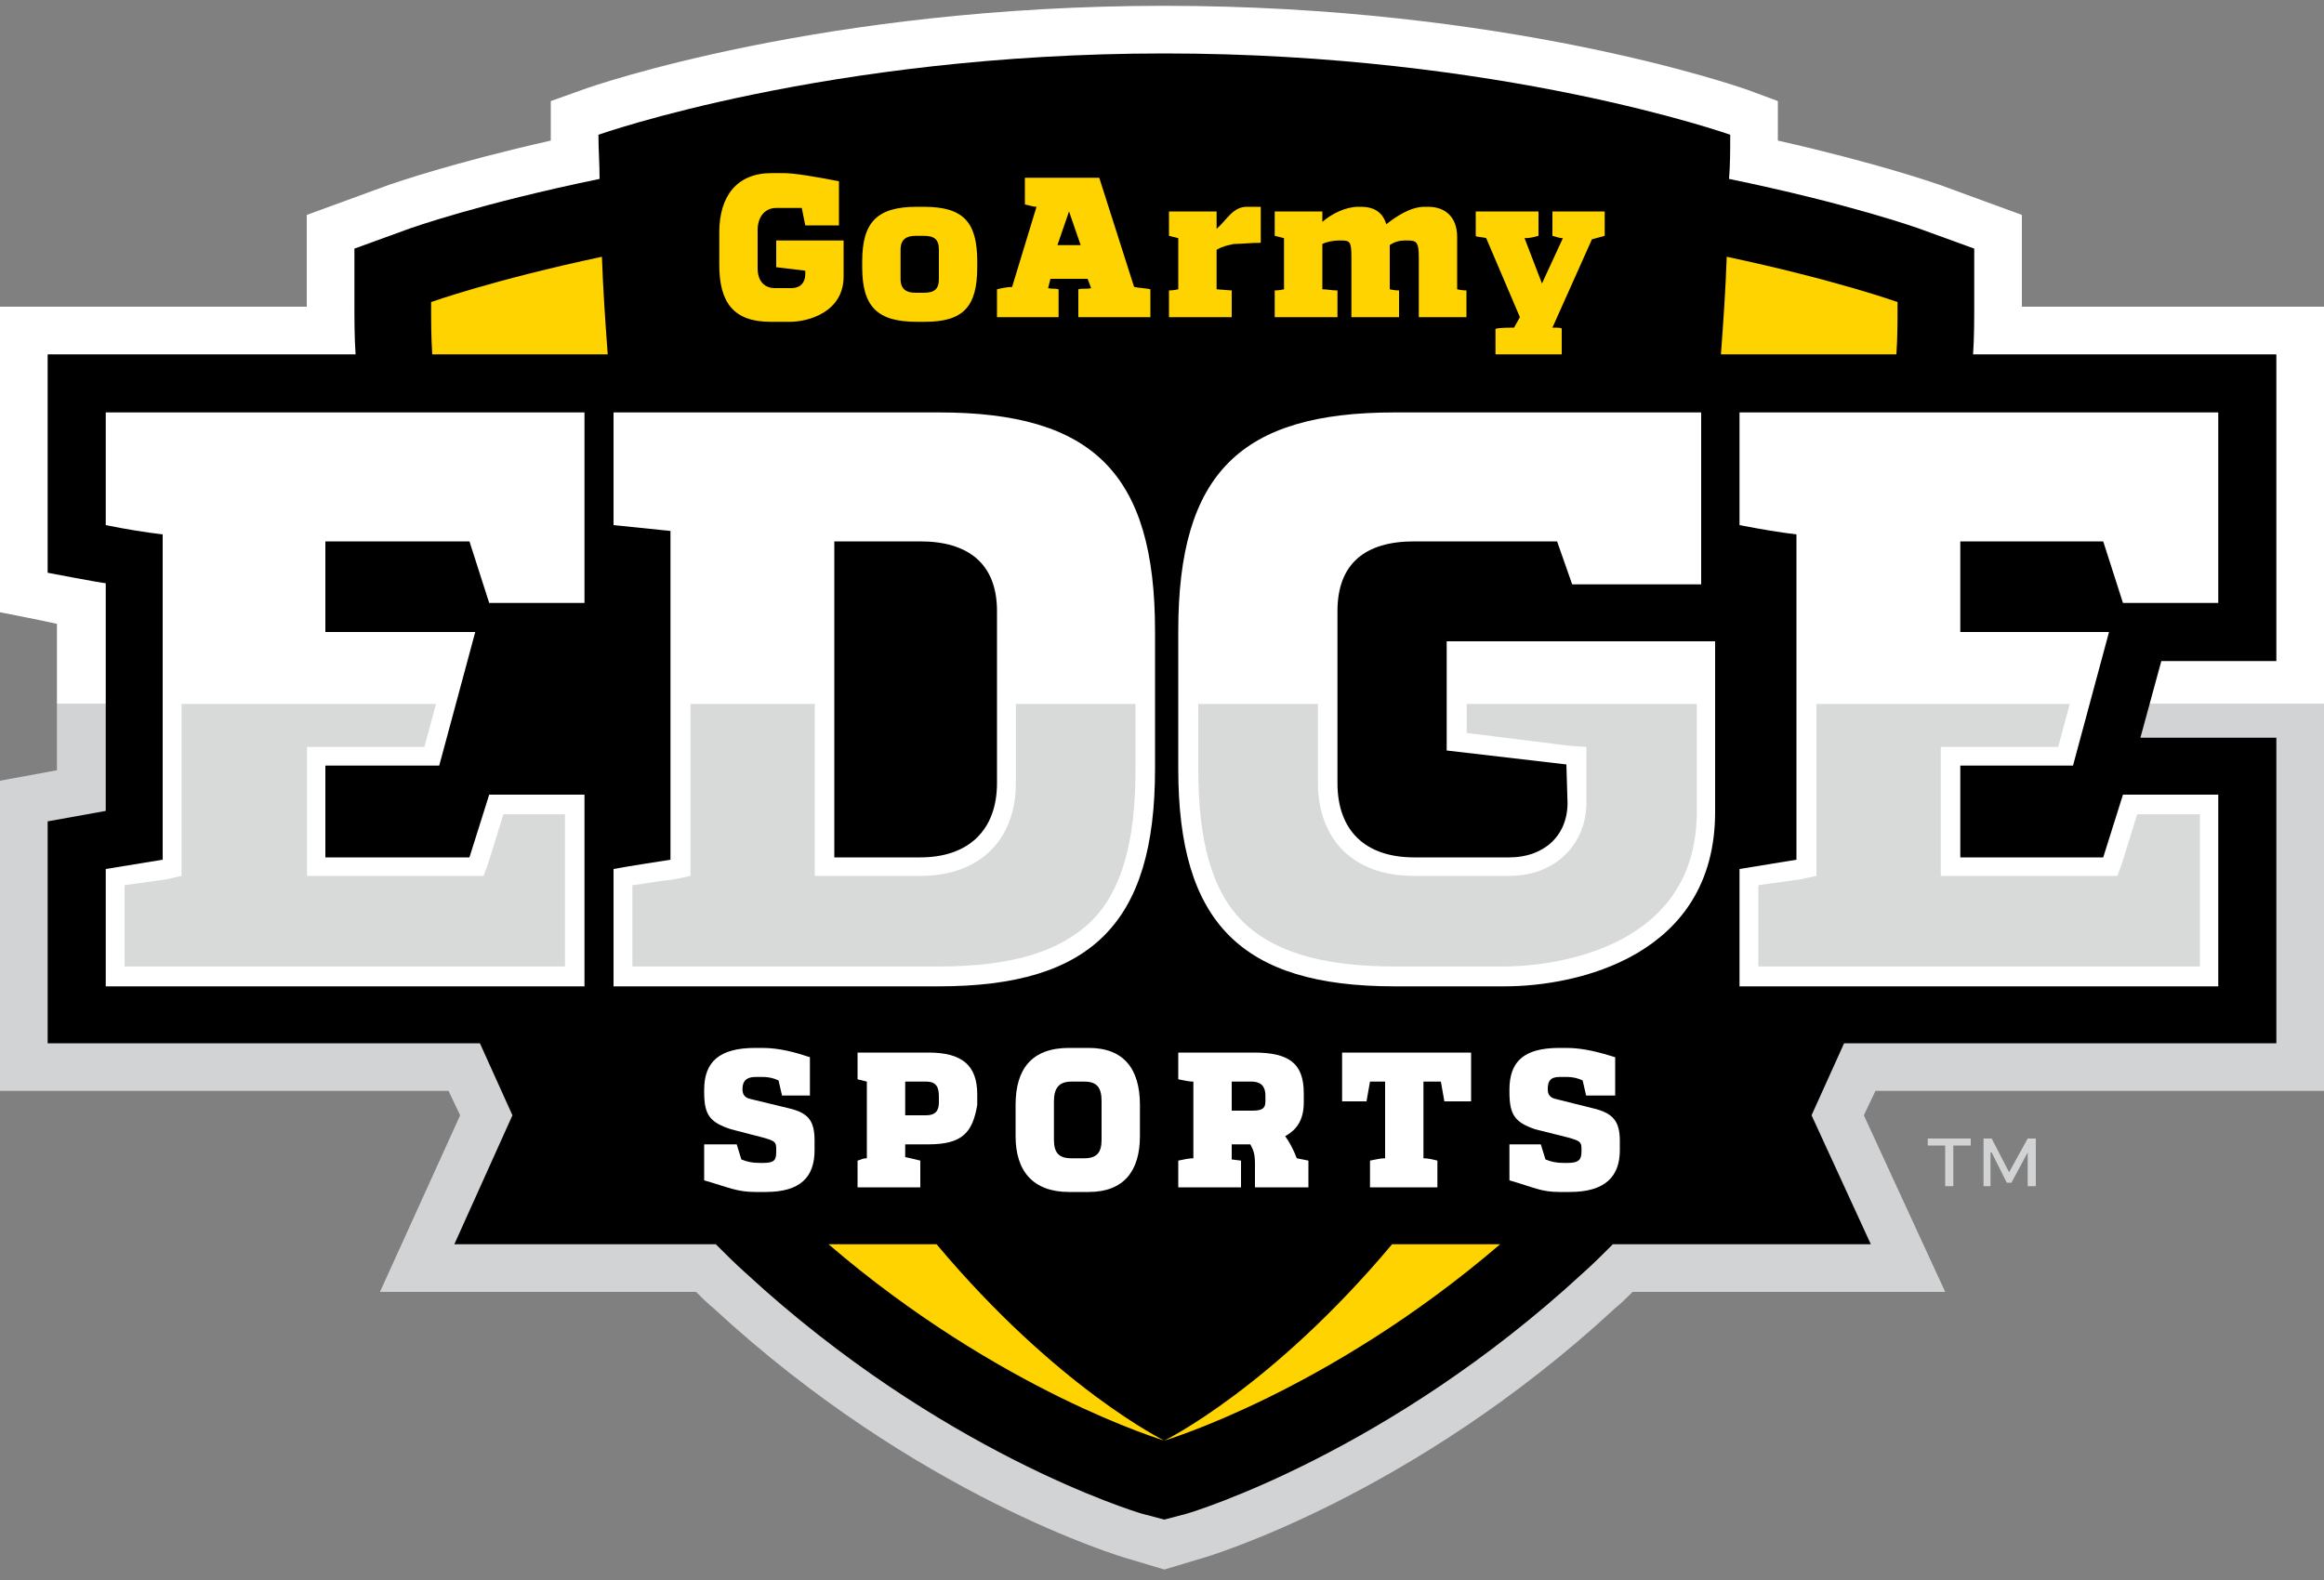
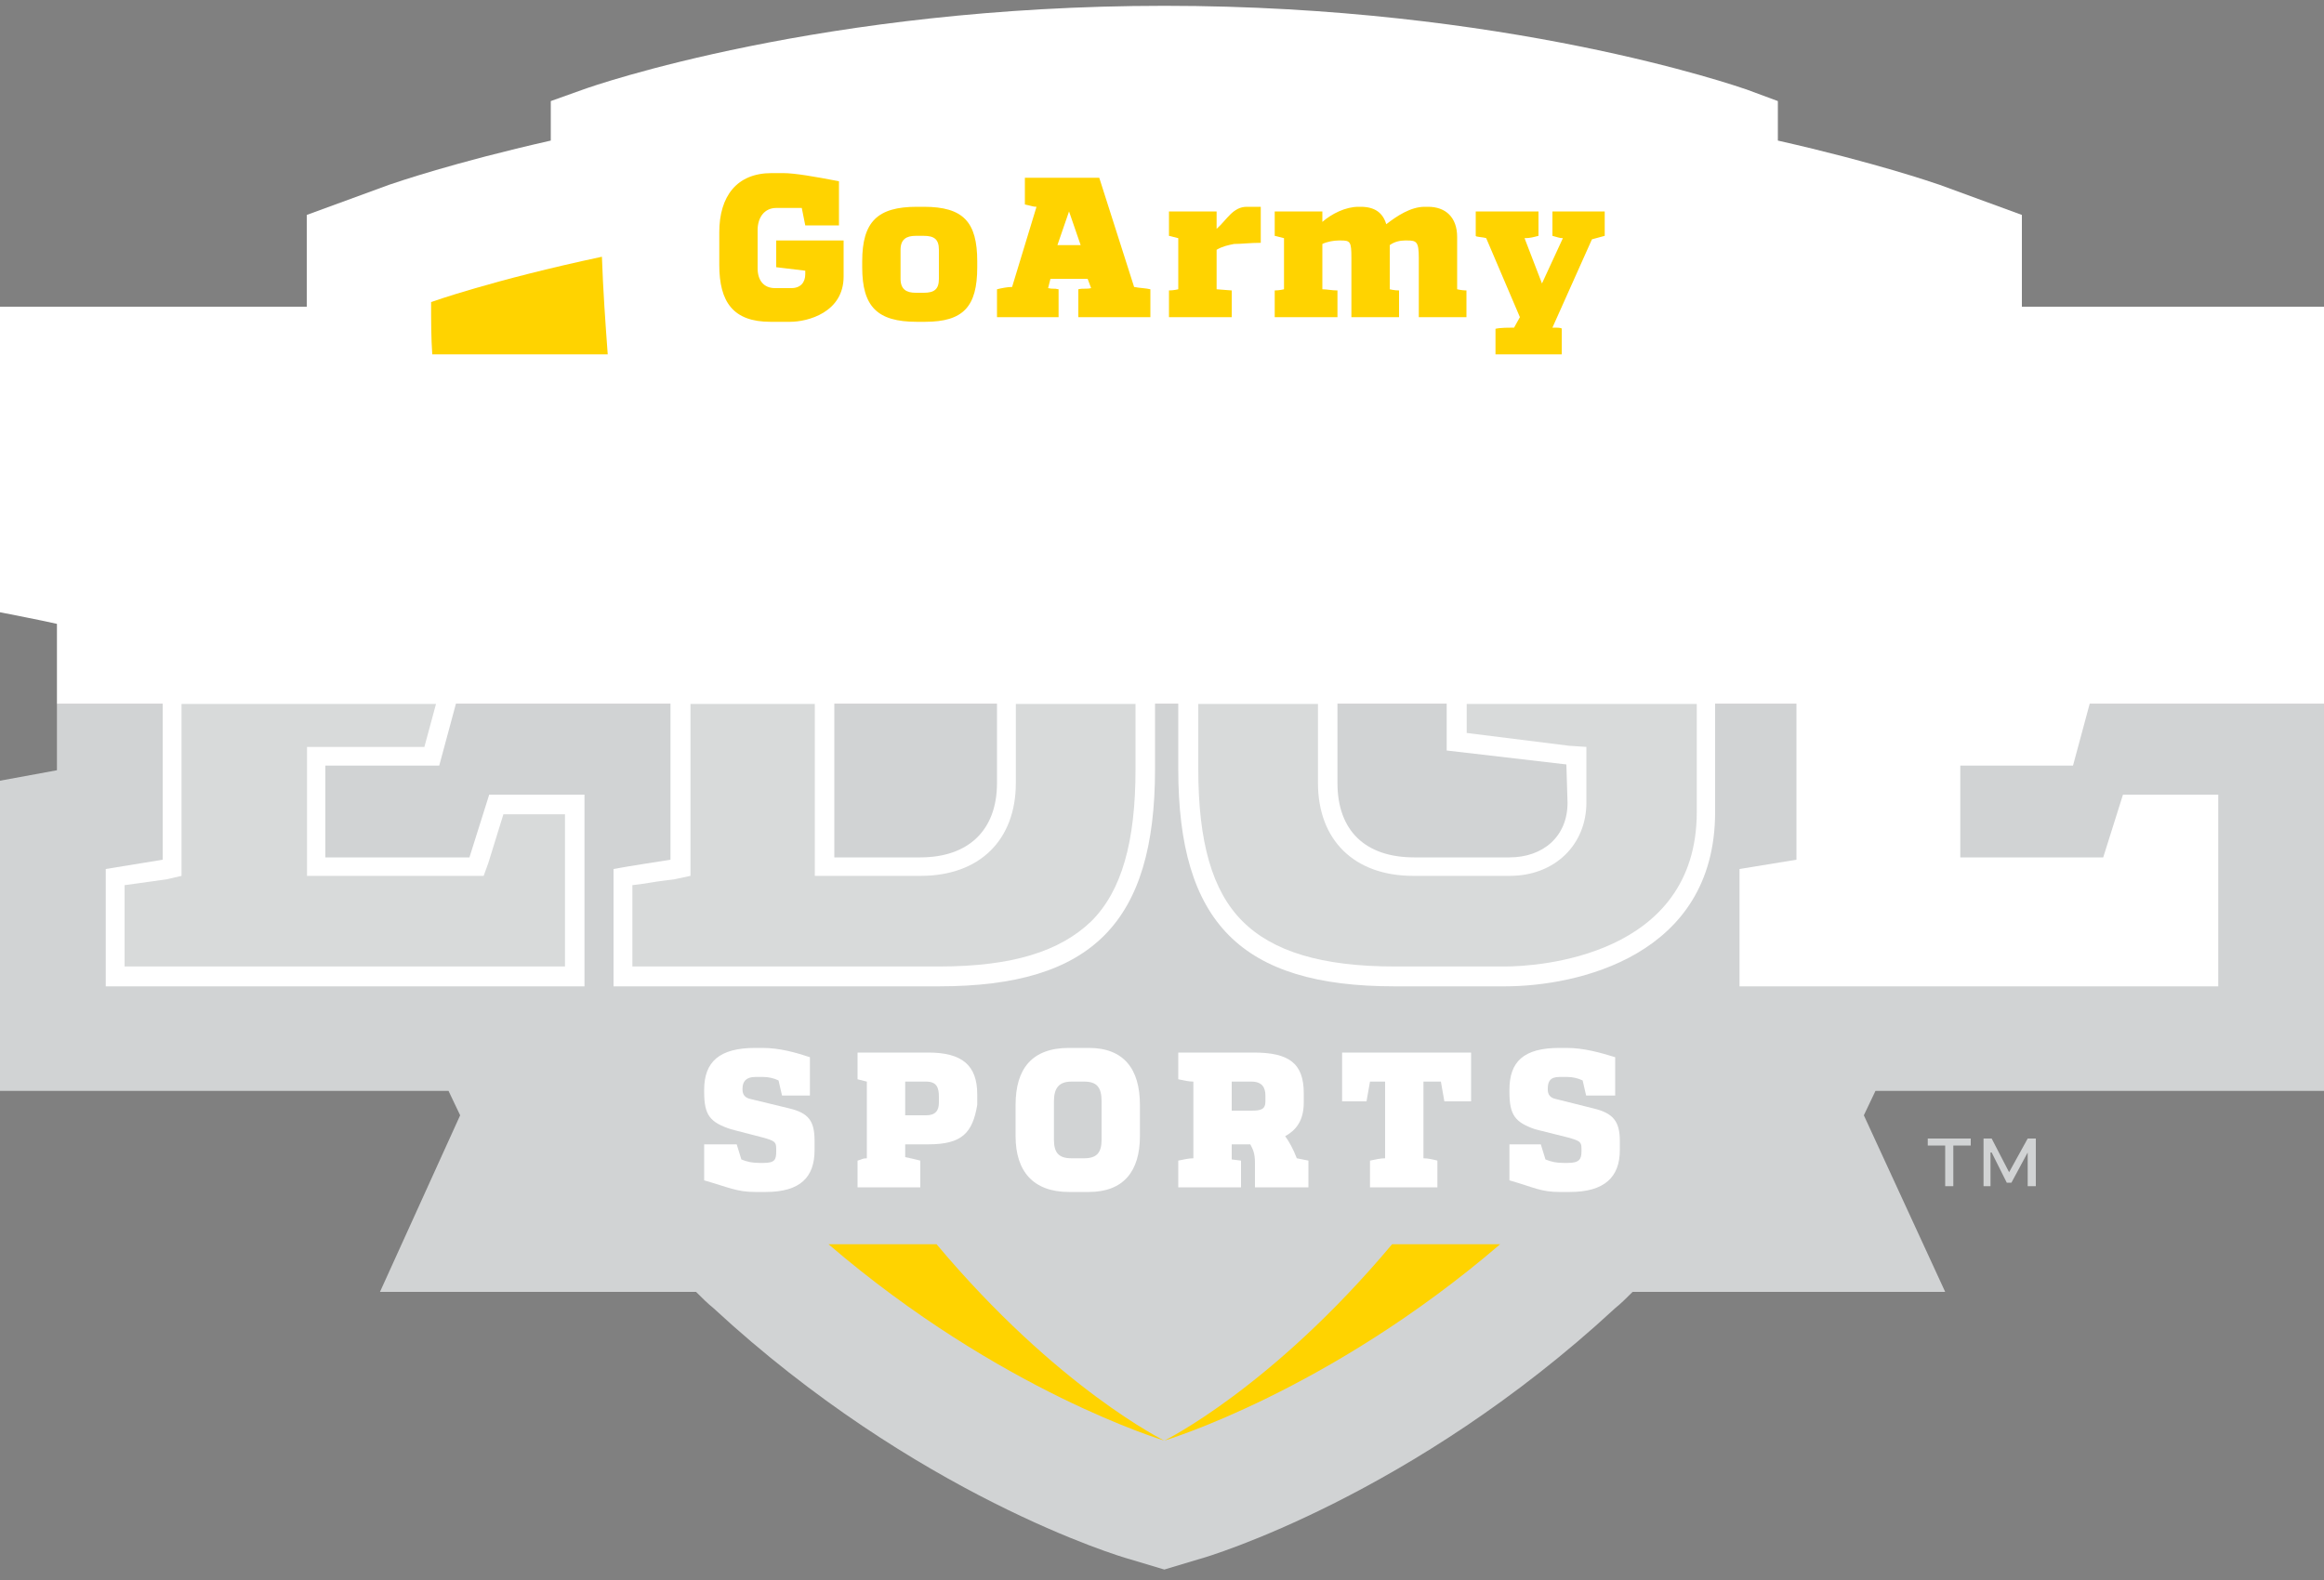
<svg xmlns="http://www.w3.org/2000/svg" viewBox="0 0 200 136">
  <rect x="0" y="0" width="200" height="136" fill="#808080" stroke="none" />
  <style>
        .a {
            fill: #D1D3D4;
        }
        .b {
            fill: #FFF;
        }
    </style>
  <g style="fill:none;stroke-width:1;stroke:none">
    <g transform="translate(-860 -246)translate(240 174)translate(620 72.5)">
      <path d="M4.9 65.8L0 66.7 0 93.4 38.6 93.4 39.6 95.5 32.7 110.7 59.9 110.7C60.4 111.2 60.9 111.7 61.4 112.1 78.8 128.2 96.4 133.5 97.2 133.7L100.2 134.6 103.2 133.7C104 133.5 121.6 128.2 139 112.1 139.5 111.7 140 111.2 140.5 110.7L167.4 110.7 160.4 95.5 161.4 93.4 200 93.4 200 60.1 4.9 60.1 4.9 65.8Z" class="a" />
      <path d="M174 25.9C174 25.8 174 18 174 18L166.9 15.4C166.3 15.2 161.4 13.5 153 11.6 153 11.4 153 8.2 153 8.2L150.3 7.2C149.4 6.9 129.6 0 100.2 0 70.8 0 51 6.9 50.2 7.2L47.4 8.2C47.4 8.2 47.4 11.4 47.4 11.6 39 13.5 34.1 15.2 33.5 15.4L26.4 18C26.4 18 26.4 25.8 26.4 25.9L0 25.9 0 52.2C0 52.2 4.1 53 4.9 53.2L4.9 60.1 200 60.1 200 25.9 174 25.9Z" class="b" />
-       <path d="M195.9 56.4L195.9 30 169.8 30C169.9 28.5 169.9 27 169.9 25.5L169.9 20.9 165.5 19.3C165 19.1 159 17 148.8 14.9 148.9 13.6 148.9 12.4 148.9 11.1 148.9 11.1 129.2 4.1 100.2 4.1 71.2 4.1 51.5 11.1 51.5 11.1 51.5 12.4 51.6 13.6 51.6 14.9 41.4 17 35.4 19.1 34.9 19.3L30.5 20.9 30.5 25.5C30.5 27 30.5 28.5 30.6 30L4.1 30 4.1 48.8C4.1 48.8 8.8 49.7 9.1 49.7L9.1 69.3 4.1 70.2 4.1 89.3 41.3 89.3 44.1 95.5 39.1 106.6 61.6 106.6C62.4 107.4 63.3 108.3 64.2 109.1 80.9 124.5 97.6 129.6 98.3 129.8L100.2 130.3 102.1 129.8C102.8 129.6 119.5 124.5 136.2 109.1 137.1 108.3 138 107.4 138.8 106.6L161 106.6 155.9 95.5 158.7 89.3 195.9 89.3 195.9 63 184.2 63 186 56.4 195.9 56.4 195.9 56.4Z" fill="#000" />
      <g fill="#FFD300">
        <path d="M100.2 123.5C100.2 123.5 114.3 119.3 129.1 106.6L119.8 106.6C109.4 119 100.2 123.5 100.2 123.5Z" />
-         <path d="M148.6 21.6C148.5 24.5 148.3 27.3 148.1 30L163.2 30C163.3 28.6 163.3 27.1 163.3 25.5 163.3 25.5 158 23.6 148.6 21.6Z" />
        <path d="M72.6 23.3L72.6 20.2 66.8 20.2 66.8 22.5 69.3 22.8 69.3 23.1C69.3 23.8 68.9 24.3 68.1 24.3L66.7 24.3C65.7 24.3 65.2 23.6 65.2 22.6L65.2 19.3C65.2 18.2 65.8 17.4 66.8 17.4 67.8 17.4 68.4 17.4 69 17.4L69.3 18.9 72.2 18.9 72.2 15.1C70.1 14.7 68.4 14.4 67.4 14.4L66.4 14.4C63.4 14.4 61.9 16.4 61.9 19.5L61.9 22.3C61.9 25.5 63.1 27.2 66.3 27.2L68 27.2C69.5 27.2 72.6 26.4 72.6 23.3Z" />
        <path d="M78.9 27.2L79.6 27.2C82.9 27.2 84.1 25.9 84.1 22.5L84.1 22C84.1 18.6 82.9 17.3 79.5 17.3L78.9 17.3C75.5 17.3 74.2 18.6 74.2 22L74.2 22.5C74.2 25.9 75.5 27.2 78.9 27.2ZM77.5 21C77.5 20.1 78 19.8 78.8 19.8L79.5 19.8C80.4 19.8 80.8 20.1 80.8 21L80.8 23.5C80.8 24.4 80.4 24.7 79.5 24.7L78.8 24.7C78 24.7 77.5 24.4 77.5 23.5L77.5 21Z" />
        <path d="M91.1 24.4C90.7 24.3 90.6 24.4 90.2 24.3L90.4 23.5 93.6 23.5 93.9 24.3C93.5 24.4 93.2 24.3 92.8 24.4L92.8 26.8 99 26.8 99 24.4C98.6 24.3 98.1 24.3 97.6 24.2L94.6 14.8 88.2 14.8 88.2 17.1C88.7 17.2 88.9 17.3 89.2 17.3L87.1 24.2C86.7 24.2 86.2 24.3 85.8 24.4L85.8 26.8 91.1 26.8 91.1 24.4 91.1 24.4ZM92 17.7L92 17.7 93 20.6 91 20.6 92 17.7Z" />
        <path d="M106 24.5L104.7 24.4 104.7 21C105.2 20.7 105.7 20.6 106.2 20.5 106.8 20.5 107.6 20.4 108.5 20.4L108.5 17.3 107.3 17.3C106.1 17.3 105.6 18.4 104.7 19.2L104.7 17.7 100.6 17.7 100.6 19.8C101 19.9 101.4 20 101.4 20L101.4 24.4C101.4 24.4 101 24.5 100.6 24.5L100.6 26.8 106 26.8 106 24.5Z" />
        <path d="M115.1 24.5C114.6 24.5 114.2 24.4 113.8 24.4L113.8 20.5C114.2 20.3 114.8 20.2 115.2 20.2L115.4 20.2C116.2 20.2 116.3 20.3 116.3 21.7L116.3 26.8 120.4 26.8 120.4 24.5C120 24.5 119.6 24.4 119.6 24.4L119.6 20.6C120 20.3 120.5 20.2 120.9 20.2L121.1 20.2C121.9 20.2 122.1 20.3 122.1 21.7L122.1 26.8 126.2 26.8 126.2 24.5C125.8 24.5 125.4 24.4 125.4 24.4L125.4 19.9C125.4 18.2 124.4 17.3 122.9 17.3L122.6 17.3C121.4 17.3 120.2 18.1 119.3 18.8 119 17.8 118.3 17.3 117.1 17.3L116.9 17.3C115.8 17.3 114.6 17.9 113.8 18.6L113.8 17.7 109.7 17.7 109.7 19.8C110.1 19.9 110.5 20 110.5 20L110.5 24.4C110.5 24.4 110.1 24.5 109.7 24.5L109.7 26.8 115.1 26.8 115.1 24.5Z" />
        <path d="M133.6 19.8C134 19.9 134.2 20 134.5 20L132.7 23.9 132.7 23.9 131.2 20C131.7 20 132 19.9 132.4 19.8L132.4 17.7 127 17.7 127 19.8C127 19.9 127.6 19.9 127.9 20L130.8 26.8 130.3 27.7C129.9 27.7 129.1 27.7 128.7 27.8L128.7 30 134.4 30 134.4 27.8C134.4 27.7 134 27.7 133.6 27.7L137 20.1C137.4 20 137.7 19.9 138.1 19.8L138.1 17.7 133.6 17.7 133.6 19.8 133.6 19.8Z" />
        <path d="M37.1 25.5C37.1 27.1 37.1 28.6 37.2 30L52.3 30C52.1 27.3 51.9 24.5 51.8 21.6 42.4 23.6 37.1 25.5 37.1 25.5Z" />
        <path d="M80.6 106.6L71.3 106.6C86.1 119.3 100.2 123.5 100.2 123.5 100.2 123.5 91 119 80.6 106.6Z" />
      </g>
      <g class="b">
        <path d="M80.8 35L52.8 35 52.8 44.7 57.7 45.2 57.7 73.5C56.5 73.7 54.4 74 52.8 74.3L52.8 84.4 80.8 84.4C94 84.4 99.4 78.9 99.4 65.7L99.4 53.8C99.4 40.2 94 35 80.8 35ZM85.8 66.9C85.8 71 83.3 73.3 79.2 73.3L71.8 73.3 71.8 46.1 79.2 46.1C83.3 46.1 85.8 48 85.8 52.1L85.8 66.9Z" />
        <path d="M124.5 64.1L134.8 65.3 134.9 68.6C134.9 71.5 132.8 73.3 129.9 73.3L121.7 73.3C117.5 73.3 115.1 71 115.1 66.9L115.1 52.1C115.1 48 117.5 46.1 121.7 46.1L134 46.1 135.3 49.8 146.4 49.8 146.4 35 120 35C106.8 35 101.4 40.2 101.4 53.8L101.4 65.7C101.4 78.9 106.8 84.4 120 84.4L129.5 84.4C135.7 84.4 147.6 81.8 147.6 69.4L147.6 54.7 124.5 54.7 124.5 64.1Z" />
        <path d="M9.1 44.7C11.1 45.1 12.4 45.3 14 45.5L14 73.5 9.1 74.3 9.1 84.4 50.3 84.4 50.3 67.9 42.1 67.9 40.4 73.3 28 73.3 28 65.4 37.8 65.4 40.9 53.9 28 53.9 28 46.1 40.4 46.1 42.1 51.4 50.3 51.4 50.3 35 9.1 35 9.1 44.7Z" />
        <path d="M181 46.1L182.7 51.4 190.9 51.4 190.9 35 149.7 35 149.7 44.7C151.8 45.1 153 45.3 154.6 45.5L154.6 73.5 149.7 74.3 149.7 84.4 190.9 84.4 190.9 67.9 182.7 67.9 181 73.3 168.7 73.3 168.7 65.4 178.4 65.4 181.5 53.9 168.7 53.9 168.7 46.1 181 46.1Z" />
        <path d="M67.9 94.9L64.6 94.1C64.1 94 63.9 93.7 63.9 93.3L63.9 93.2C63.9 92.6 64.2 92.2 65 92.2L65.7 92.2C66.1 92.2 66.6 92.3 67 92.5L67.3 93.8 69.7 93.8 69.7 90.5C68.5 90.1 67.1 89.7 65.6 89.7L65 89.7C61.9 89.7 60.6 90.9 60.6 93.3L60.6 93.5C60.6 95.5 61.1 96.1 62.9 96.7L65.6 97.4C66.7 97.7 66.8 97.8 66.8 98.4L66.8 98.6C66.8 99.3 66.7 99.6 65.7 99.6L65.4 99.6C64.7 99.6 64.3 99.5 63.8 99.3L63.4 98 60.6 98 60.6 101.1C62.7 101.7 63.4 102.1 65 102.1L65.9 102.1C68.9 102.1 70.1 100.8 70.1 98.5L70.1 97.7C70.1 96 69.6 95.3 67.9 94.9Z" />
        <path d="M79.9 90.1L73.8 90.1 73.8 92.4C74.2 92.5 74.6 92.6 74.6 92.6L74.6 99.2C74.2 99.2 74.2 99.3 73.8 99.4L73.8 101.7 79.2 101.7 79.2 99.4C78.8 99.3 78.4 99.2 77.9 99.1L77.9 98 79.9 98C82.8 98 83.7 97 84.1 94.6L84.1 93.7C84.1 91.2 82.8 90.1 79.9 90.1ZM80.8 94.4C80.8 95.1 80.5 95.5 79.7 95.5L77.9 95.5 77.9 92.6 79.7 92.6C80.6 92.6 80.8 93.1 80.8 93.9L80.8 94.4Z" />
        <path d="M93.7 89.7L92 89.7C88.8 89.7 87.4 91.5 87.4 94.6L87.4 97.3C87.4 100.3 88.9 102.1 92 102.1L93.7 102.1C96.7 102.1 98.1 100.3 98.1 97.3L98.1 94.6C98.1 91.5 96.7 89.7 93.7 89.7ZM94.8 97.6C94.8 98.7 94.4 99.2 93.3 99.2L92.2 99.2C91.1 99.2 90.7 98.7 90.7 97.6L90.7 94.3C90.7 93.2 91.1 92.6 92.2 92.6L93.3 92.6C94.4 92.6 94.8 93.1 94.8 94.3L94.8 97.6Z" />
        <path d="M110.6 97.3C111.5 96.8 112.2 96 112.2 94.4L112.2 93.6C112.2 91 110.9 90.1 107.9 90.1L101.4 90.1 101.4 92.4C101.9 92.5 102.3 92.6 102.7 92.6L102.7 99.2C102.3 99.2 101.9 99.3 101.4 99.4L101.4 101.7 106.8 101.7 106.8 99.4 106 99.3 106 98 107.6 98C107.8 98.4 108 98.7 108 99.6L108 101.7 112.6 101.7 112.6 99.4 111.6 99.2C111.3 98.4 110.9 97.7 110.6 97.3ZM108.9 94.3C108.9 95 108.5 95.1 107.7 95.1L106 95.1 106 92.6 107.7 92.6C108.6 92.6 108.9 93.1 108.9 93.8L108.9 94.3Z" />
        <path d="M115.5 94.3L117.6 94.3 117.9 92.6 119.2 92.6 119.2 99.2C118.8 99.2 118.4 99.3 117.9 99.4L117.9 101.7 123.7 101.7 123.7 99.4C123.3 99.3 122.9 99.2 122.5 99.2L122.5 92.6 124 92.6 124.3 94.3 126.6 94.3 126.6 90.1 115.5 90.1 115.5 94.3Z" />
        <path d="M137.1 94.9L133.9 94.1C133.4 94 133.2 93.7 133.2 93.3L133.2 93.2C133.2 92.6 133.4 92.2 134.2 92.2L134.9 92.2C135.3 92.2 135.8 92.3 136.2 92.5L136.5 93.8 139 93.8 139 90.5C137.7 90.1 136.3 89.7 134.8 89.7L134.2 89.7C131.1 89.7 129.9 90.9 129.9 93.3L129.9 93.5C129.9 95.5 130.4 96.1 132.1 96.7L134.9 97.4C136 97.7 136.1 97.8 136.1 98.4L136.1 98.6C136.1 99.3 135.9 99.6 134.9 99.6L134.6 99.6C133.9 99.6 133.5 99.5 133 99.3L132.6 98 129.9 98 129.9 101.1C132 101.7 132.6 102.1 134.2 102.1L135.1 102.1C138.1 102.1 139.4 100.8 139.4 98.5L139.4 97.7C139.4 96 138.8 95.3 137.1 94.9Z" />
      </g>
      <g transform="translate(10.722 60.091)" fill="#D8DADA">
-         <polygon points="171.9 13.7 171.5 14.8 170.3 14.8 157.9 14.8 156.3 14.8 156.3 13 156.3 5.2 156.3 3.7 157.9 3.7 166.4 3.7 167.4 0 145.6 0 145.6 13.4 145.6 14.8 144.2 15.1 140.6 15.6 140.6 22.6 178.6 22.6 178.6 9.5 173.2 9.5" />
        <polygon points="31.3 13.7 30.9 14.8 29.7 14.8 17.3 14.8 15.7 14.8 15.7 13 15.7 5.2 15.7 3.7 17.3 3.7 25.8 3.7 26.8 0 4.9 0 4.9 13.4 4.9 14.8 3.6 15.1 0 15.6 0 22.6 37.9 22.6 37.9 9.5 32.6 9.5" />
        <path d="M76.7 6.8C76.7 11.7 73.6 14.8 68.5 14.8L61 14.8 59.4 14.8 59.4 13 59.4 0 48.7 0 48.7 13.4 48.7 14.8 47.3 15.1 46.5 15.2C45.6 15.3 44.7 15.5 43.7 15.6L43.7 22.6 70.1 22.6C76.4 22.6 80.5 21.3 83.2 18.7 85.8 16.1 87 11.9 87 5.6L87 0 76.7 0 76.7 6.8Z" />
        <path d="M115.5 2.5L124.3 3.6 125.8 3.7 125.8 5.2 125.8 8.5 125.8 8.5 125.8 8.5C125.8 12.1 123.1 14.8 119.2 14.8L110.9 14.8C105.8 14.8 102.7 11.7 102.7 6.8L102.7 0 92.4 0 92.4 5.6C92.4 11.9 93.6 16.1 96.2 18.7 98.8 21.3 103 22.6 109.3 22.6L118.8 22.6C121.5 22.6 135.3 21.8 135.3 9.3L135.3 0 115.5 0 115.5 2.5Z" />
      </g>
      <path d="M167.4 101.6L167.4 98.1 165.9 98.1 165.9 97.5 169.6 97.5 169.6 98.1 168.1 98.1 168.1 101.6 167.4 101.6ZM170.7 101.6L170.7 97.5 171.4 97.5 172.9 100.4 172.9 100.4 174.5 97.5 175.2 97.5 175.2 101.6 174.5 101.6 174.5 98.7 174.5 98.7 173.1 101.3 172.7 101.3 171.4 98.7 171.3 98.7 171.3 101.6 170.7 101.6Z" class="a" />
    </g>
  </g>
</svg>